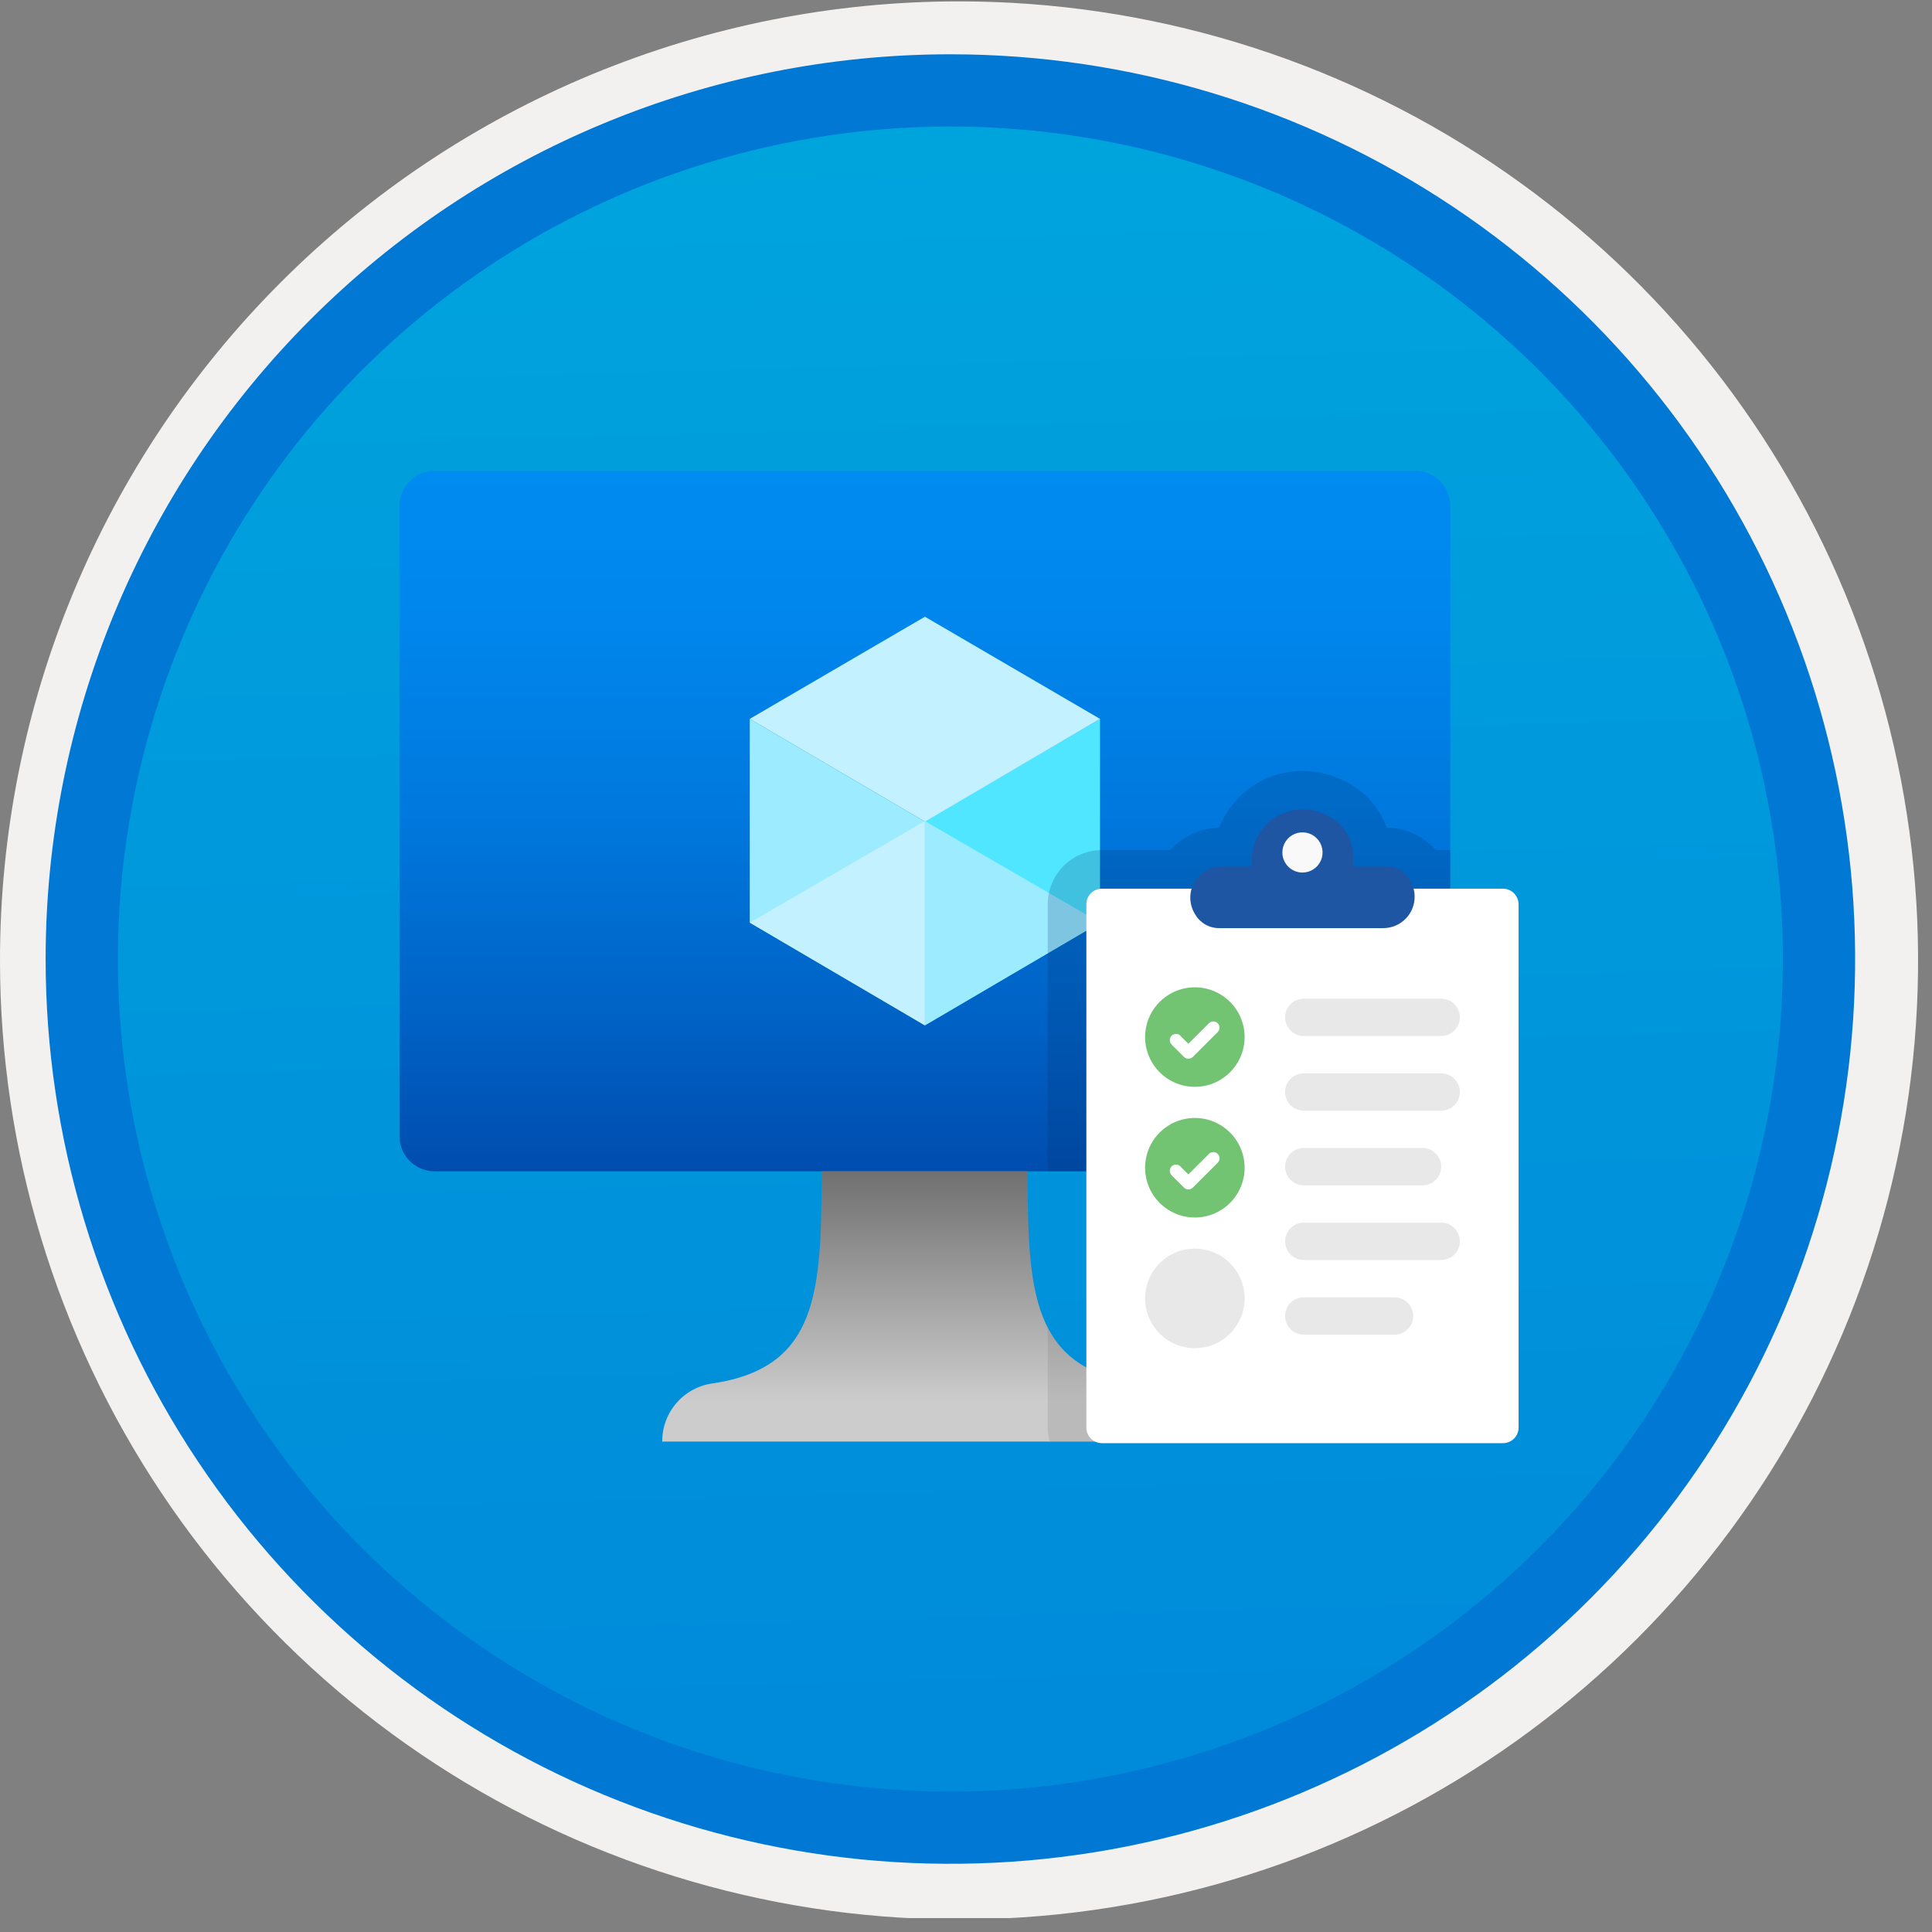
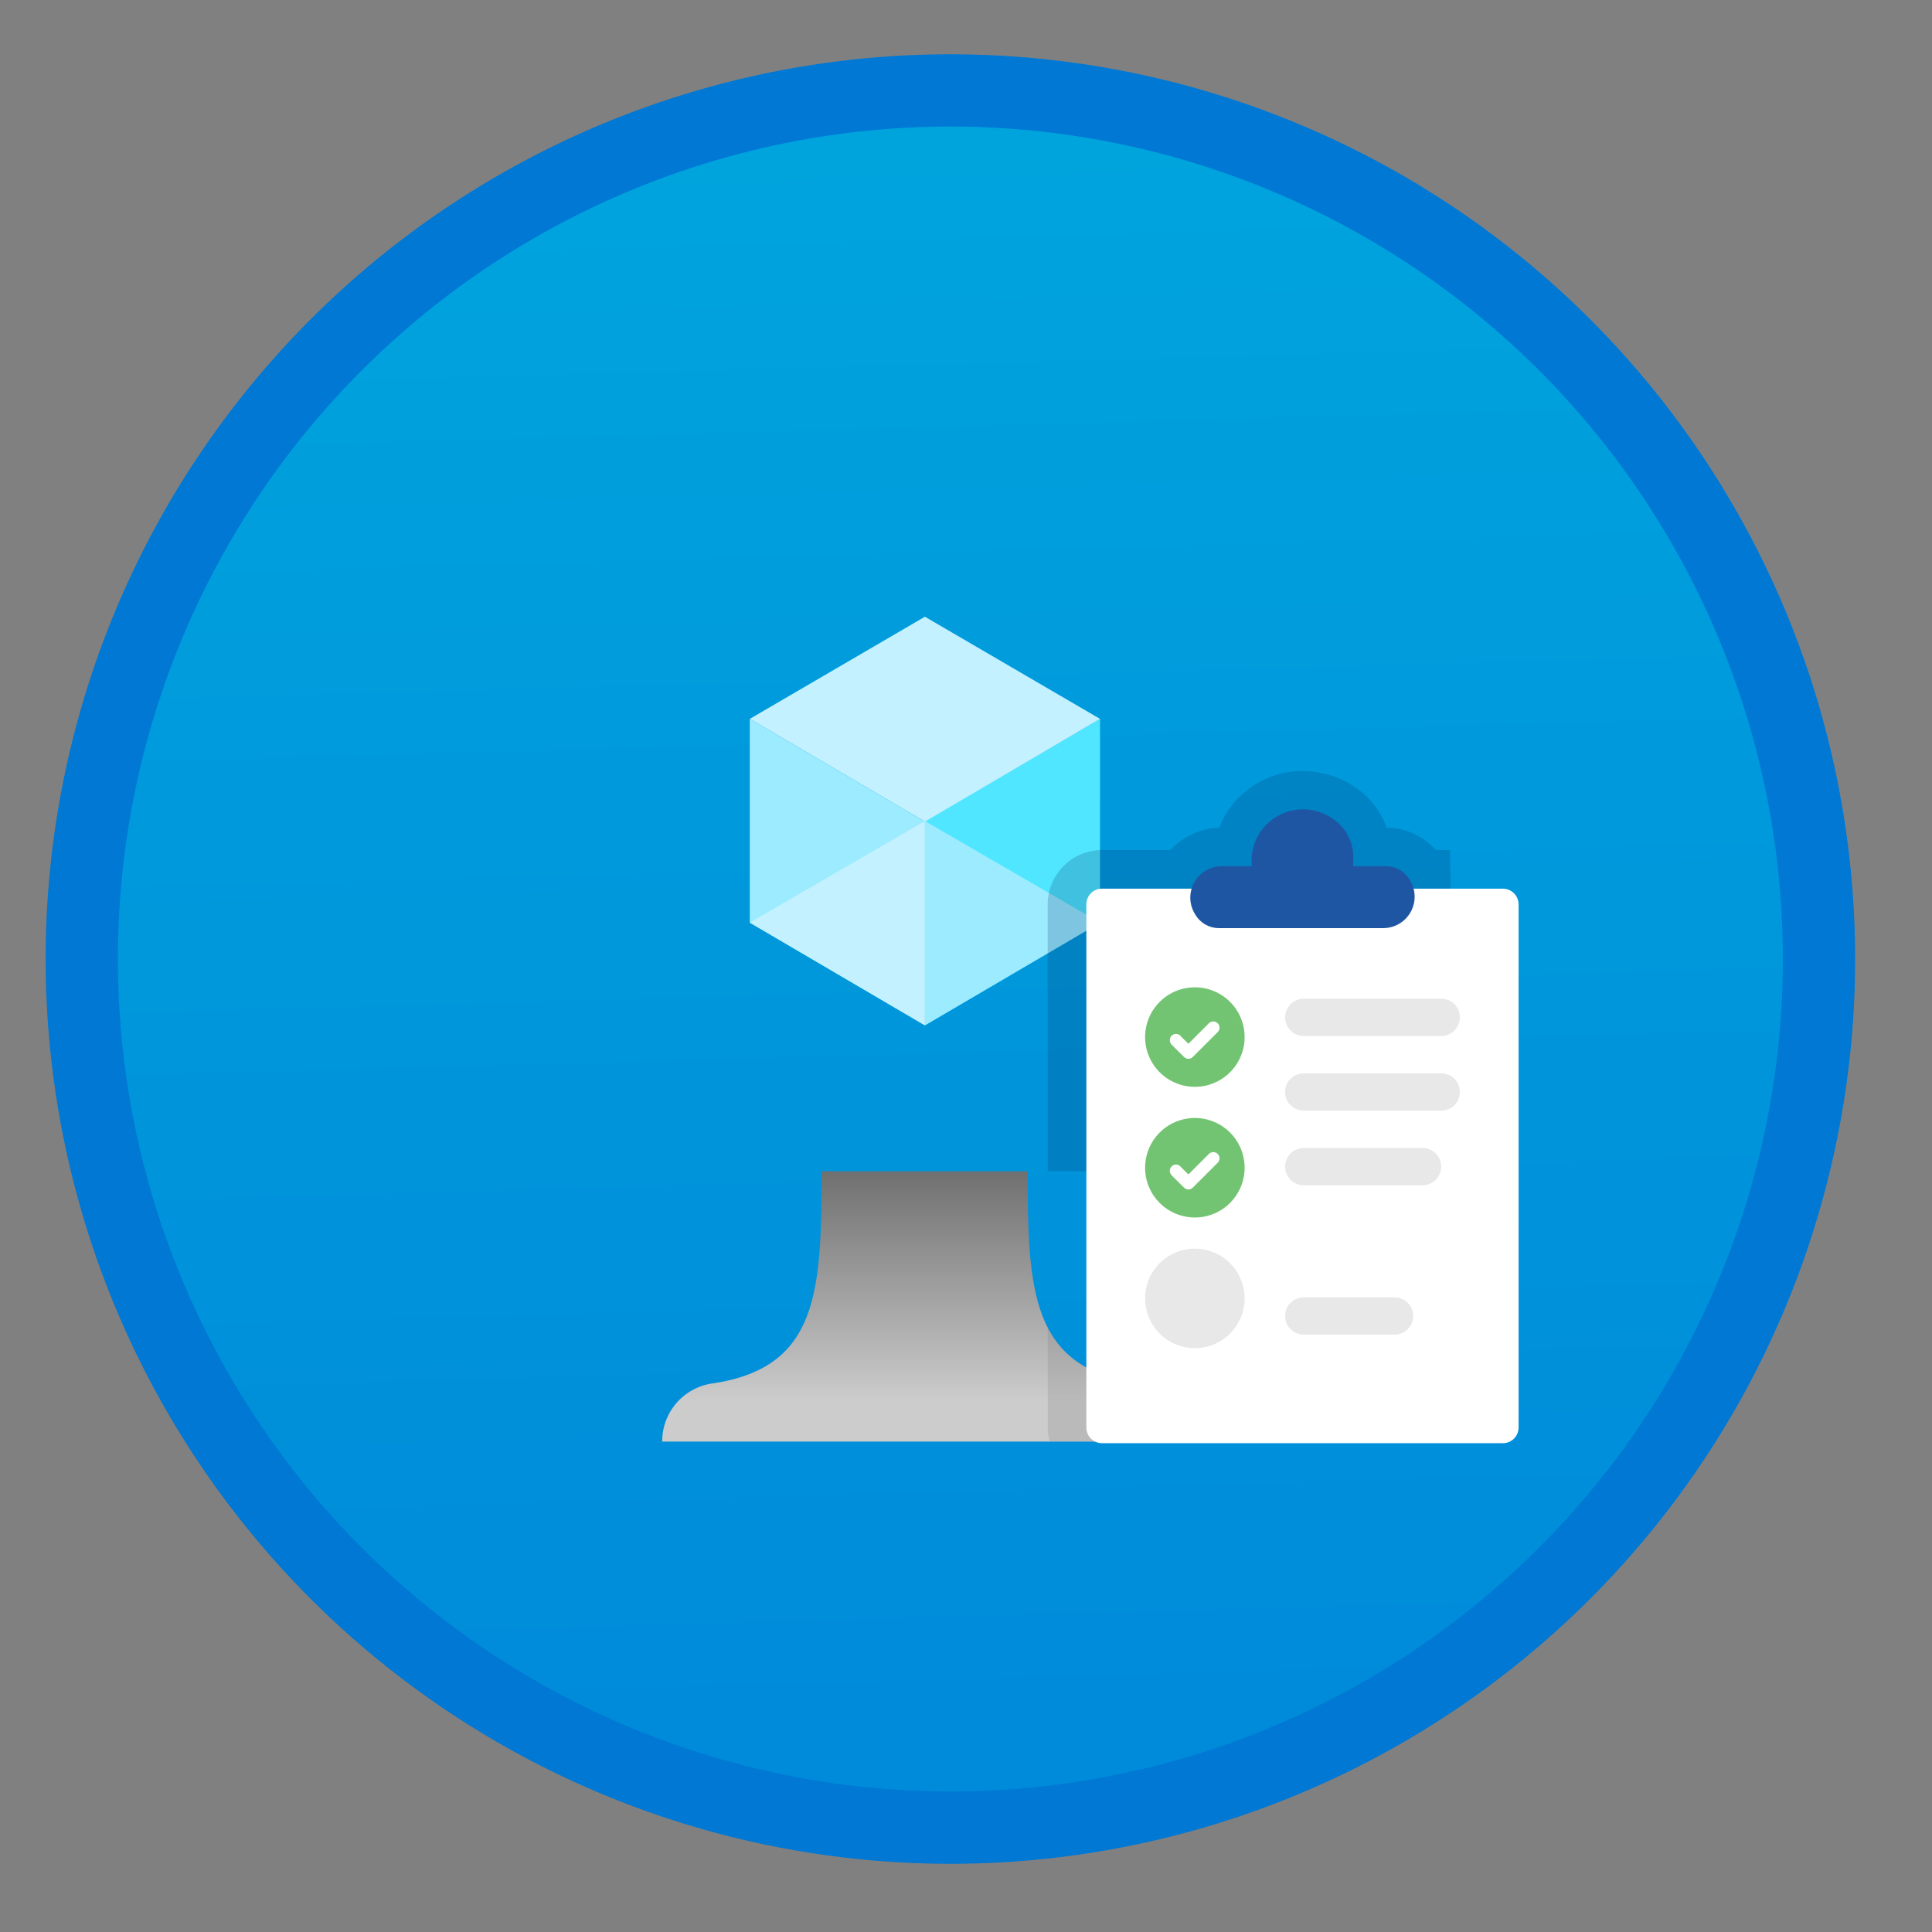
<svg xmlns="http://www.w3.org/2000/svg" width="100" height="100" viewBox="0 0 100 100" fill="none">
  <rect x="0" y="0" width="100" height="100" fill="#808080" stroke="none" />
  <g clip-path="url(#clip0)">
    <path d="M49.192 96.45C39.934 96.45 30.884 93.704 23.186 88.561C15.488 83.417 9.489 76.106 5.946 67.553C2.403 59 1.476 49.588 3.282 40.507C5.088 31.427 9.546 23.086 16.093 16.54C22.639 9.993 30.98 5.535 40.06 3.729C49.141 1.923 58.552 2.85 67.106 6.393C75.659 9.936 82.97 15.935 88.114 23.633C93.257 31.331 96.002 40.382 96.002 49.64C96.003 55.787 94.792 61.874 92.44 67.553C90.088 73.233 86.64 78.393 82.293 82.74C77.946 87.087 72.786 90.535 67.106 92.887C61.427 95.24 55.34 96.45 49.192 96.45V96.45Z" fill="url(#paint0_linear)" />
-     <path fill-rule="evenodd" clip-rule="evenodd" d="M95.54 49.711C95.54 58.789 92.848 67.663 87.805 75.212C82.761 82.76 75.593 88.643 67.205 92.117C58.818 95.591 49.589 96.5 40.685 94.729C31.782 92.958 23.603 88.586 17.184 82.167C10.765 75.748 6.393 67.569 4.622 58.665C2.851 49.762 3.76 40.533 7.234 32.146C10.708 23.759 16.591 16.59 24.14 11.546C31.688 6.503 40.562 3.811 49.64 3.811C55.668 3.811 61.636 4.998 67.205 7.305C72.774 9.611 77.834 12.992 82.096 17.255C86.359 21.517 89.74 26.577 92.046 32.146C94.353 37.715 95.54 43.683 95.54 49.711V49.711ZM49.64 0.071C59.458 0.071 69.055 2.982 77.219 8.437C85.382 13.891 91.744 21.644 95.501 30.714C99.259 39.785 100.242 49.766 98.326 59.395C96.411 69.024 91.683 77.869 84.741 84.812C77.799 91.754 68.954 96.482 59.324 98.397C49.695 100.312 39.714 99.329 30.644 95.572C21.573 91.815 13.82 85.453 8.366 77.289C2.911 69.126 0 59.529 0 49.711C-0.001 43.192 1.283 36.736 3.777 30.713C6.272 24.691 9.928 19.218 14.538 14.608C19.147 9.999 24.62 6.342 30.643 3.848C36.666 1.353 43.121 0.07 49.64 0.071V0.071Z" fill="#F2F1F0" />
    <path fill-rule="evenodd" clip-rule="evenodd" d="M92.282 49.64C92.282 58.163 89.755 66.493 85.02 73.58C80.285 80.666 73.555 86.189 65.682 89.45C57.808 92.711 49.144 93.565 40.785 91.902C32.427 90.24 24.749 86.136 18.723 80.109C12.696 74.083 8.593 66.405 6.93 58.047C5.267 49.688 6.121 41.024 9.382 33.15C12.643 25.277 18.166 18.547 25.252 13.812C32.339 9.077 40.669 6.55 49.192 6.55C54.851 6.55 60.454 7.664 65.682 9.829C70.91 11.995 75.661 15.169 79.662 19.17C83.663 23.171 86.837 27.922 89.003 33.15C91.168 38.378 92.282 43.981 92.282 49.64V49.64ZM49.192 2.81C58.454 2.81 67.508 5.557 75.209 10.702C82.91 15.848 88.913 23.162 92.457 31.719C96.002 40.276 96.929 49.692 95.122 58.776C93.315 67.86 88.855 76.205 82.306 82.754C75.756 89.303 67.412 93.763 58.328 95.57C49.244 97.377 39.828 96.45 31.271 92.905C22.714 89.361 15.4 83.359 10.254 75.657C5.108 67.956 2.362 58.902 2.362 49.64C2.363 37.22 7.297 25.31 16.079 16.528C24.861 7.745 36.772 2.811 49.192 2.81V2.81Z" fill="#0078D4" />
-     <path d="M73.254 24.367H22.492C21.49 24.367 20.679 25.179 20.679 26.18V58.813C20.679 59.814 21.49 60.626 22.492 60.626H73.254C74.255 60.626 75.067 59.814 75.067 58.813V26.18C75.067 25.179 74.255 24.367 73.254 24.367Z" fill="url(#paint1_linear)" />
    <path d="M56.937 37.209V47.754L47.873 53.072V42.497L56.937 37.209Z" fill="#50E6FF" />
    <path d="M56.937 37.209L47.873 42.527L38.808 37.209L47.873 31.921L56.937 37.209Z" fill="#C3F1FF" />
    <path d="M47.873 42.527V53.072L38.808 47.754V37.209L47.873 42.527Z" fill="#9CEBFF" />
    <path d="M38.808 47.754L47.873 42.497V53.072L38.808 47.754Z" fill="#C3F1FF" />
    <path d="M56.937 47.754L47.873 42.497V53.072L56.937 47.754Z" fill="#9CEBFF" />
    <path d="M58.781 71.594C53.402 70.748 53.191 66.881 53.191 60.626H42.525C42.525 66.881 42.343 70.748 36.965 71.594C36.222 71.676 35.537 72.031 35.04 72.589C34.544 73.147 34.271 73.869 34.276 74.616H61.47C61.474 73.869 61.202 73.147 60.705 72.589C60.209 72.031 59.523 71.676 58.781 71.594V71.594Z" fill="url(#paint2_linear)" />
    <path opacity="0.2" d="M71.773 42.836C71.409 41.833 70.685 41 69.743 40.5C69.026 40.113 68.225 39.909 67.41 39.905C66.481 39.905 65.573 40.184 64.805 40.708C64.037 41.23 63.444 41.973 63.103 42.837C62.626 42.854 62.158 42.966 61.724 43.165C61.291 43.364 60.901 43.646 60.578 43.997H57.039C56.294 43.998 55.58 44.294 55.054 44.821C54.527 45.347 54.231 46.061 54.23 46.806V60.626H73.254C73.492 60.626 73.728 60.579 73.948 60.488C74.167 60.397 74.367 60.264 74.536 60.095C74.704 59.927 74.838 59.727 74.929 59.507C75.02 59.287 75.067 59.051 75.067 58.813V43.997H74.309C73.991 43.637 73.601 43.347 73.164 43.147C72.727 42.947 72.253 42.841 71.773 42.836V42.836Z" fill="#003067" />
    <path opacity="0.2" d="M58.781 71.594C56.38 71.216 55.012 70.233 54.23 68.707V73.889C54.233 74.135 54.269 74.379 54.337 74.616H61.47C61.474 73.869 61.202 73.147 60.705 72.589C60.209 72.031 59.523 71.677 58.781 71.594V71.594Z" fill="#767676" />
    <path d="M77.792 45.997H57.039C56.933 45.996 56.827 46.017 56.729 46.058C56.631 46.098 56.541 46.158 56.466 46.233C56.391 46.308 56.331 46.398 56.291 46.496C56.25 46.594 56.23 46.7 56.23 46.806V73.889C56.23 73.996 56.25 74.101 56.291 74.199C56.331 74.297 56.391 74.387 56.466 74.462C56.541 74.537 56.631 74.597 56.729 74.637C56.827 74.678 56.933 74.699 57.039 74.698H77.792C77.898 74.699 78.004 74.678 78.102 74.637C78.2 74.597 78.29 74.537 78.365 74.462C78.44 74.387 78.5 74.297 78.54 74.199C78.581 74.101 78.602 73.996 78.602 73.889V46.806C78.6 46.592 78.515 46.386 78.363 46.235C78.212 46.084 78.007 45.998 77.792 45.997V45.997Z" fill="white" />
    <path fill-rule="evenodd" clip-rule="evenodd" d="M68.808 42.268C69.187 42.476 69.502 42.783 69.72 43.157C69.938 43.53 70.051 43.955 70.046 44.388V44.604C70.046 44.681 70.041 44.759 70.036 44.836H71.727C71.974 44.833 72.218 44.895 72.433 45.016C72.649 45.137 72.829 45.312 72.956 45.525C73.116 45.769 73.207 46.051 73.22 46.342C73.233 46.634 73.167 46.923 73.03 47.181C72.892 47.438 72.688 47.653 72.439 47.804C72.189 47.956 71.903 48.037 71.612 48.039H63.104C62.857 48.042 62.614 47.979 62.398 47.858C62.182 47.738 62.002 47.562 61.876 47.35C61.716 47.106 61.624 46.824 61.611 46.532C61.598 46.241 61.664 45.952 61.801 45.694C61.939 45.437 62.143 45.221 62.393 45.07C62.642 44.919 62.928 44.838 63.22 44.836H64.79C64.785 44.759 64.781 44.681 64.781 44.604V44.537C64.783 44.068 64.91 43.607 65.148 43.203C65.386 42.798 65.727 42.464 66.135 42.233C66.544 42.003 67.007 41.885 67.476 41.891C67.946 41.897 68.405 42.027 68.808 42.268V42.268Z" fill="#1F56A3" />
-     <path d="M67.415 45.163C67.621 45.163 67.822 45.102 67.993 44.988C68.165 44.873 68.298 44.711 68.377 44.521C68.456 44.331 68.476 44.121 68.436 43.92C68.396 43.718 68.297 43.532 68.151 43.387C68.006 43.241 67.82 43.142 67.618 43.102C67.416 43.062 67.207 43.083 67.017 43.161C66.827 43.24 66.665 43.373 66.55 43.544C66.436 43.716 66.375 43.917 66.375 44.123C66.375 44.399 66.484 44.663 66.68 44.858C66.875 45.053 67.139 45.163 67.415 45.163Z" fill="#F9F9F9" />
    <path fill-rule="evenodd" clip-rule="evenodd" d="M61.846 69.781C61.336 69.781 60.838 69.63 60.414 69.347C59.99 69.063 59.66 68.661 59.465 68.19C59.27 67.719 59.219 67.201 59.319 66.702C59.418 66.202 59.663 65.743 60.024 65.382C60.384 65.022 60.843 64.777 61.343 64.677C61.843 64.578 62.361 64.629 62.831 64.824C63.302 65.019 63.705 65.349 63.988 65.773C64.271 66.197 64.422 66.695 64.422 67.204C64.422 67.888 64.15 68.543 63.667 69.026C63.184 69.509 62.529 69.781 61.846 69.781V69.781Z" fill="#E8E8E8" />
    <path fill-rule="evenodd" clip-rule="evenodd" d="M61.846 63.018C61.336 63.018 60.838 62.867 60.414 62.584C59.99 62.301 59.66 61.898 59.465 61.428C59.27 60.957 59.219 60.439 59.319 59.939C59.418 59.439 59.663 58.98 60.024 58.62C60.384 58.26 60.843 58.014 61.343 57.915C61.843 57.815 62.361 57.866 62.831 58.061C63.302 58.256 63.705 58.587 63.988 59.01C64.271 59.434 64.422 59.932 64.422 60.442C64.422 61.125 64.15 61.78 63.667 62.263C63.184 62.746 62.529 63.018 61.846 63.018V63.018Z" fill="#72C472" />
    <path fill-rule="evenodd" clip-rule="evenodd" d="M63.029 59.727C62.969 59.666 62.887 59.632 62.801 59.632C62.716 59.632 62.634 59.666 62.573 59.727L61.511 60.788L61.127 60.408C61.118 60.395 61.108 60.382 61.097 60.371C61.037 60.311 60.956 60.278 60.871 60.278C60.786 60.278 60.705 60.311 60.645 60.37C60.585 60.43 60.55 60.51 60.549 60.595C60.547 60.679 60.58 60.761 60.638 60.822L60.634 60.826L61.284 61.47C61.345 61.531 61.427 61.565 61.512 61.565C61.597 61.565 61.679 61.531 61.74 61.47L63.028 60.183L63.029 60.182C63.059 60.152 63.083 60.117 63.099 60.078C63.115 60.038 63.123 59.997 63.123 59.954C63.123 59.912 63.115 59.87 63.099 59.831C63.083 59.792 63.059 59.757 63.029 59.727Z" fill="white" />
    <path fill-rule="evenodd" clip-rule="evenodd" d="M61.846 56.255C61.336 56.255 60.838 56.104 60.414 55.821C59.99 55.538 59.66 55.135 59.465 54.664C59.27 54.194 59.219 53.676 59.319 53.176C59.418 52.676 59.663 52.217 60.024 51.857C60.384 51.496 60.843 51.251 61.343 51.152C61.843 51.052 62.361 51.103 62.831 51.298C63.302 51.493 63.705 51.823 63.988 52.247C64.271 52.671 64.422 53.169 64.422 53.678C64.422 54.362 64.15 55.017 63.667 55.5C63.184 55.983 62.529 56.255 61.846 56.255V56.255Z" fill="#72C472" />
    <path fill-rule="evenodd" clip-rule="evenodd" d="M63.029 52.964C62.969 52.904 62.887 52.87 62.801 52.87C62.716 52.87 62.634 52.904 62.573 52.964L61.511 54.026L61.127 53.645C61.118 53.632 61.108 53.62 61.097 53.608C61.037 53.549 60.956 53.515 60.871 53.515C60.786 53.515 60.705 53.548 60.645 53.608C60.585 53.667 60.55 53.748 60.549 53.832C60.547 53.917 60.58 53.998 60.638 54.06L60.634 54.063L61.284 54.708C61.345 54.768 61.427 54.802 61.512 54.802C61.597 54.802 61.679 54.768 61.74 54.708L63.028 53.42L63.029 53.419C63.059 53.389 63.083 53.354 63.099 53.315C63.115 53.276 63.123 53.234 63.123 53.192C63.123 53.149 63.115 53.108 63.099 53.068C63.083 53.029 63.059 52.994 63.029 52.964V52.964Z" fill="white" />
    <path d="M67.483 51.691H74.596C74.852 51.691 75.098 51.793 75.279 51.974C75.46 52.155 75.562 52.401 75.562 52.657C75.562 52.913 75.46 53.159 75.279 53.34C75.098 53.521 74.852 53.623 74.596 53.623H67.483C67.356 53.623 67.23 53.598 67.113 53.55C66.996 53.501 66.889 53.43 66.799 53.34C66.71 53.251 66.639 53.144 66.59 53.027C66.541 52.91 66.516 52.784 66.516 52.657V52.657C66.516 52.53 66.541 52.404 66.59 52.287C66.639 52.17 66.71 52.064 66.799 51.974C66.889 51.884 66.996 51.813 67.113 51.764C67.23 51.716 67.356 51.691 67.483 51.691Z" fill="#E8E8E8" />
    <path d="M67.483 59.42H73.63C73.886 59.42 74.132 59.522 74.313 59.703C74.494 59.884 74.596 60.13 74.596 60.386V60.386C74.596 60.642 74.494 60.888 74.313 61.069C74.132 61.25 73.886 61.352 73.63 61.352H67.483C67.356 61.352 67.23 61.327 67.113 61.279C66.996 61.23 66.889 61.159 66.799 61.069C66.71 60.98 66.639 60.873 66.59 60.756C66.541 60.639 66.516 60.513 66.516 60.386V60.386C66.516 60.259 66.541 60.133 66.59 60.016C66.639 59.899 66.71 59.793 66.799 59.703C66.889 59.613 66.996 59.542 67.113 59.493C67.23 59.445 67.356 59.42 67.483 59.42Z" fill="#E8E8E8" />
    <path d="M67.483 55.555H74.596C74.852 55.555 75.098 55.657 75.279 55.838C75.46 56.019 75.562 56.265 75.562 56.521C75.562 56.778 75.46 57.023 75.279 57.205C75.098 57.386 74.852 57.487 74.596 57.487H67.483C67.356 57.487 67.23 57.462 67.113 57.414C66.996 57.365 66.889 57.294 66.799 57.205C66.71 57.115 66.639 57.008 66.59 56.891C66.541 56.774 66.516 56.648 66.516 56.521V56.521C66.516 56.394 66.541 56.269 66.59 56.152C66.639 56.034 66.71 55.928 66.799 55.838C66.889 55.748 66.996 55.677 67.113 55.629C67.23 55.58 67.356 55.555 67.483 55.555Z" fill="#E8E8E8" />
-     <path d="M67.483 63.284H74.596C74.852 63.284 75.098 63.386 75.279 63.567C75.46 63.748 75.562 63.994 75.562 64.25C75.562 64.507 75.46 64.752 75.279 64.933C75.098 65.115 74.852 65.216 74.596 65.216H67.483C67.356 65.216 67.23 65.191 67.113 65.143C66.996 65.094 66.889 65.023 66.799 64.933C66.71 64.844 66.639 64.737 66.59 64.62C66.541 64.503 66.516 64.377 66.516 64.25V64.25C66.516 64.123 66.541 63.998 66.59 63.881C66.639 63.763 66.71 63.657 66.799 63.567C66.889 63.477 66.996 63.406 67.113 63.358C67.23 63.309 67.356 63.284 67.483 63.284V63.284Z" fill="#E8E8E8" />
    <path d="M67.483 67.149H72.181C72.437 67.149 72.683 67.251 72.864 67.432C73.045 67.613 73.147 67.859 73.147 68.115V68.115C73.147 68.371 73.045 68.617 72.864 68.798C72.683 68.979 72.437 69.081 72.181 69.081H67.483C67.356 69.081 67.23 69.056 67.113 69.008C66.996 68.959 66.889 68.888 66.799 68.798C66.71 68.709 66.639 68.602 66.59 68.485C66.541 68.368 66.516 68.242 66.516 68.115V68.115C66.516 67.988 66.541 67.862 66.59 67.745C66.639 67.628 66.71 67.522 66.799 67.432C66.889 67.342 66.996 67.271 67.113 67.222C67.23 67.174 67.356 67.149 67.483 67.149Z" fill="#E8E8E8" />
  </g>
  <defs>
    <linearGradient id="paint0_linear" x1="47.422" y1="-15.153" x2="51.405" y2="130.615" gradientUnits="userSpaceOnUse">
      <stop stop-color="#00ABDE" />
      <stop offset="1" stop-color="#007ED8" />
    </linearGradient>
    <linearGradient id="paint1_linear" x1="47.873" y1="24.367" x2="47.873" y2="60.626" gradientUnits="userSpaceOnUse">
      <stop stop-color="#008BF1" />
      <stop offset="0.22" stop-color="#0086EC" />
      <stop offset="0.49" stop-color="#0078DD" />
      <stop offset="0.79" stop-color="#0061C4" />
      <stop offset="1" stop-color="#004DAE" />
    </linearGradient>
    <linearGradient id="paint2_linear" x1="47.873" y1="74.616" x2="47.873" y2="60.626" gradientUnits="userSpaceOnUse">
      <stop offset="0.15" stop-color="#CCCCCC" />
      <stop offset="1" stop-color="#707070" />
    </linearGradient>
    <clipPath id="clip0">
      <rect width="99.28" height="99.28" fill="white" />
    </clipPath>
  </defs>
</svg>